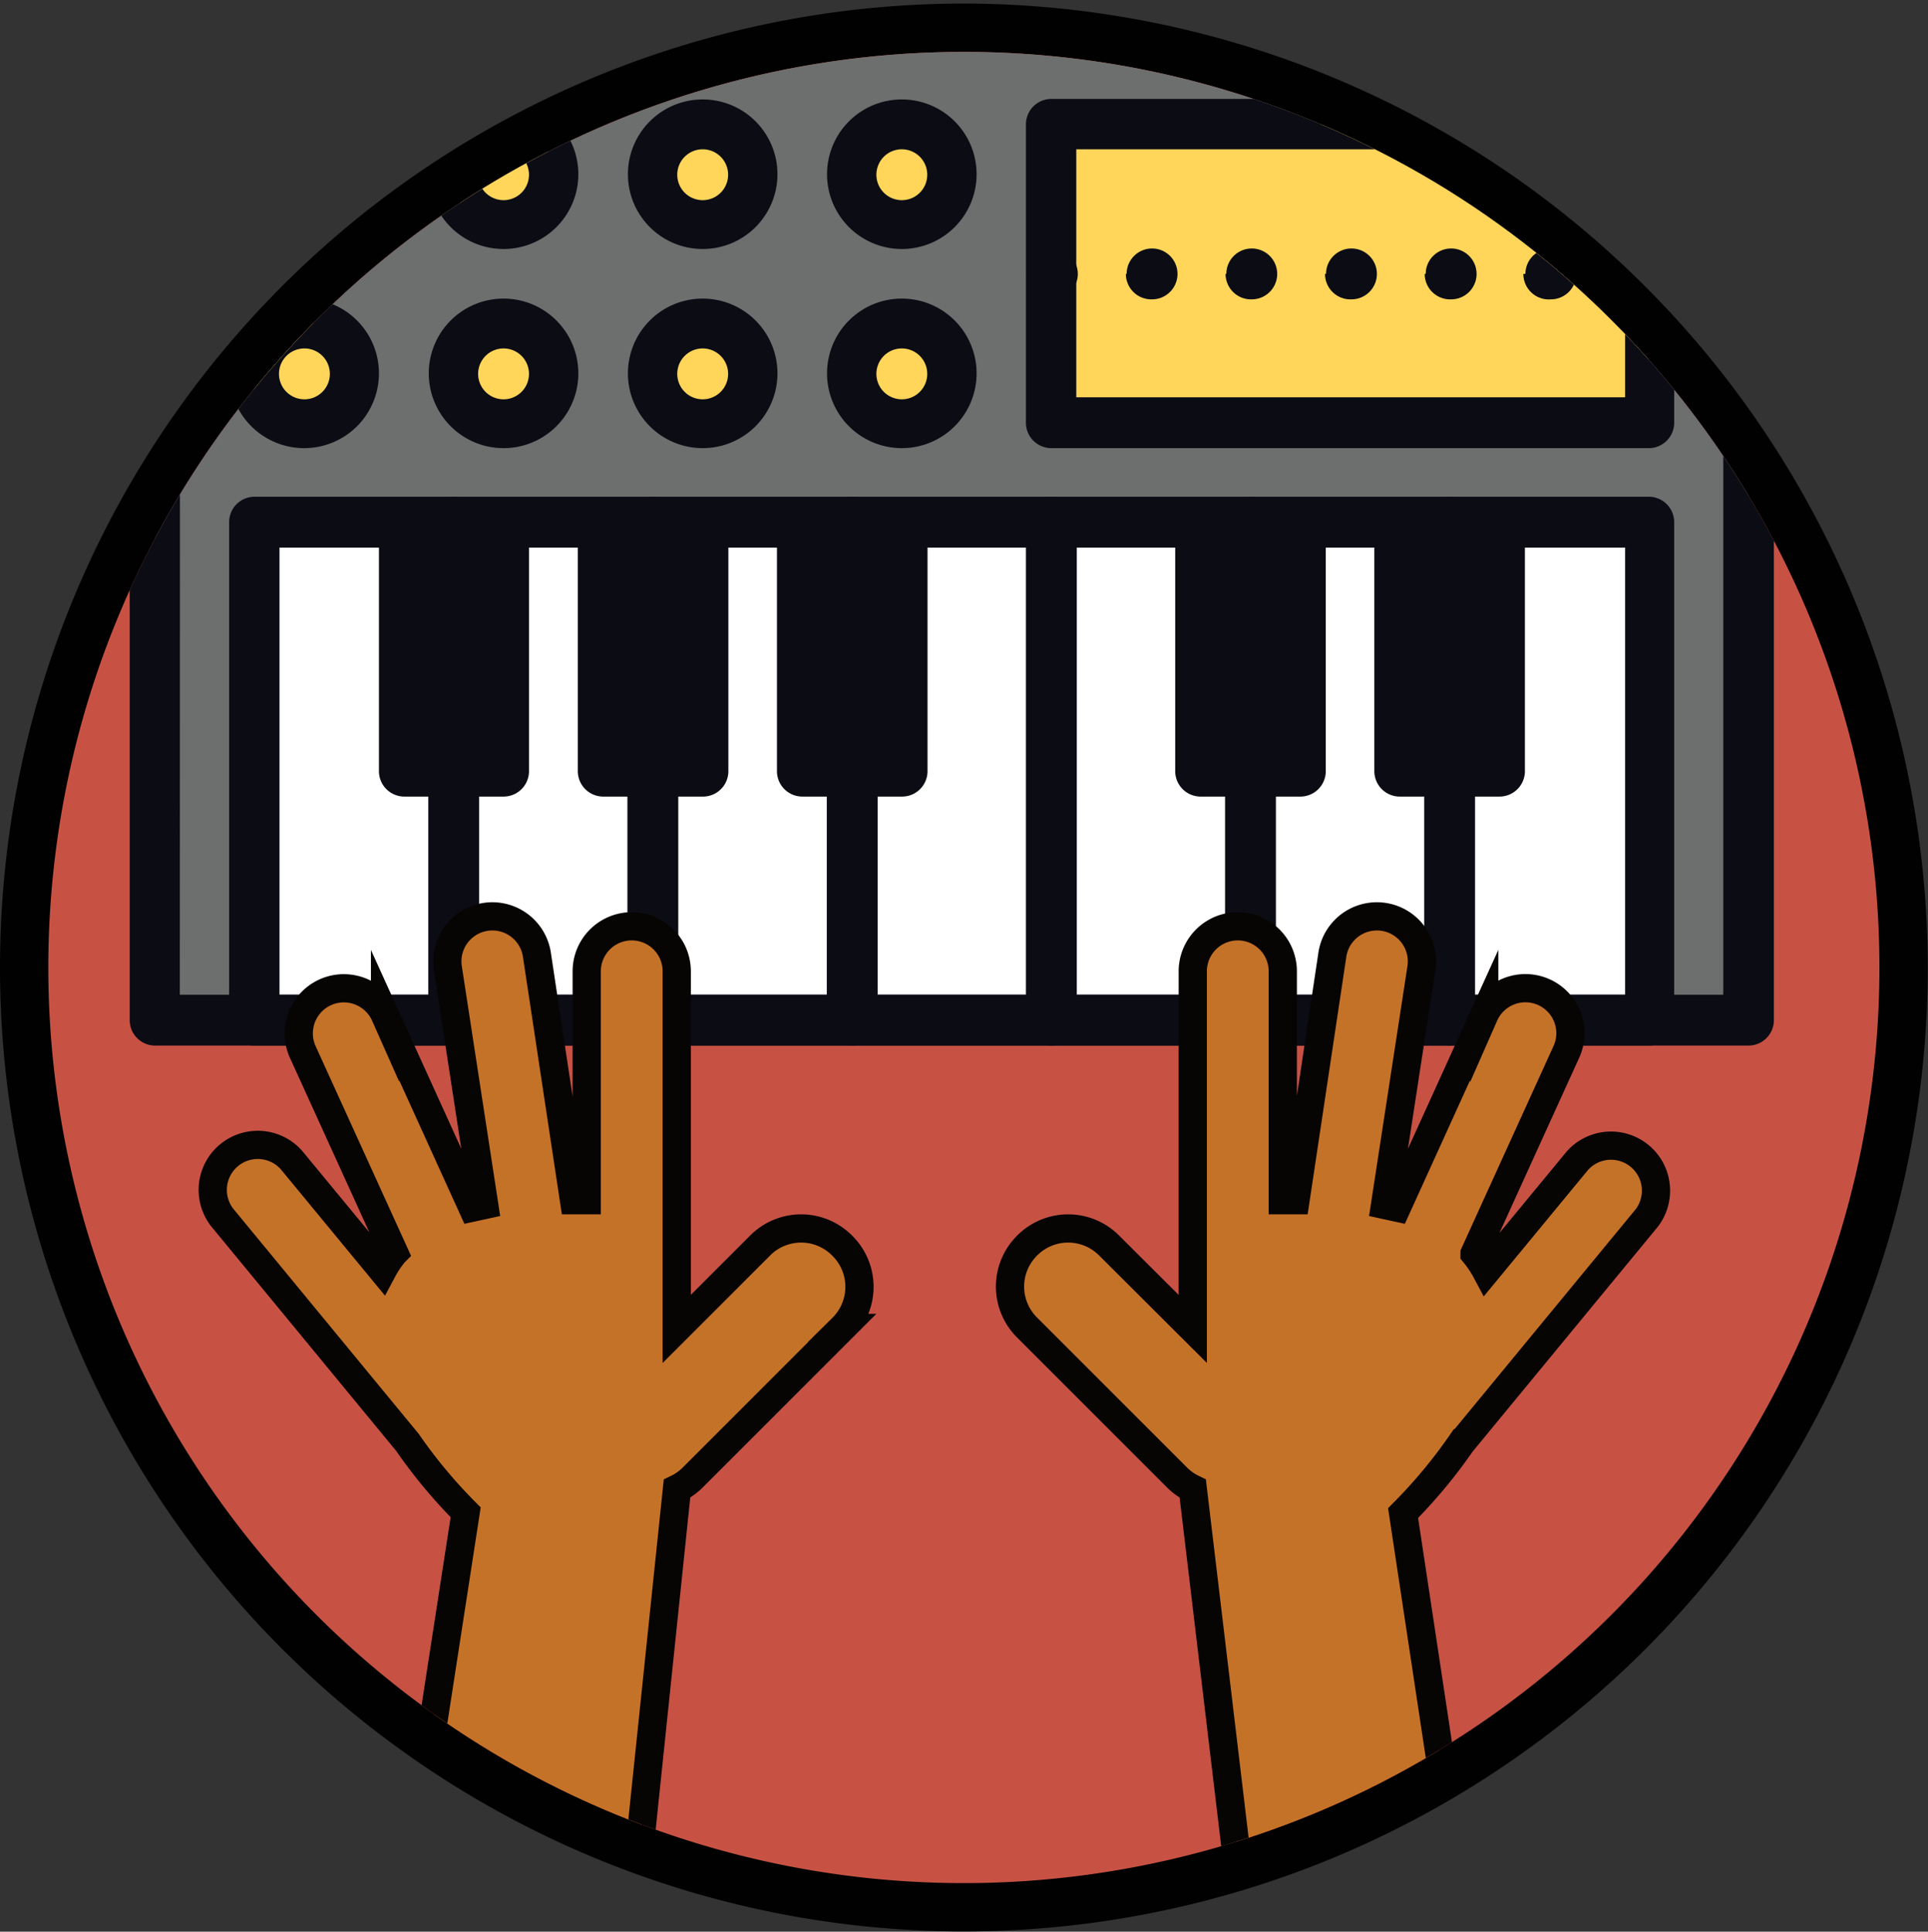
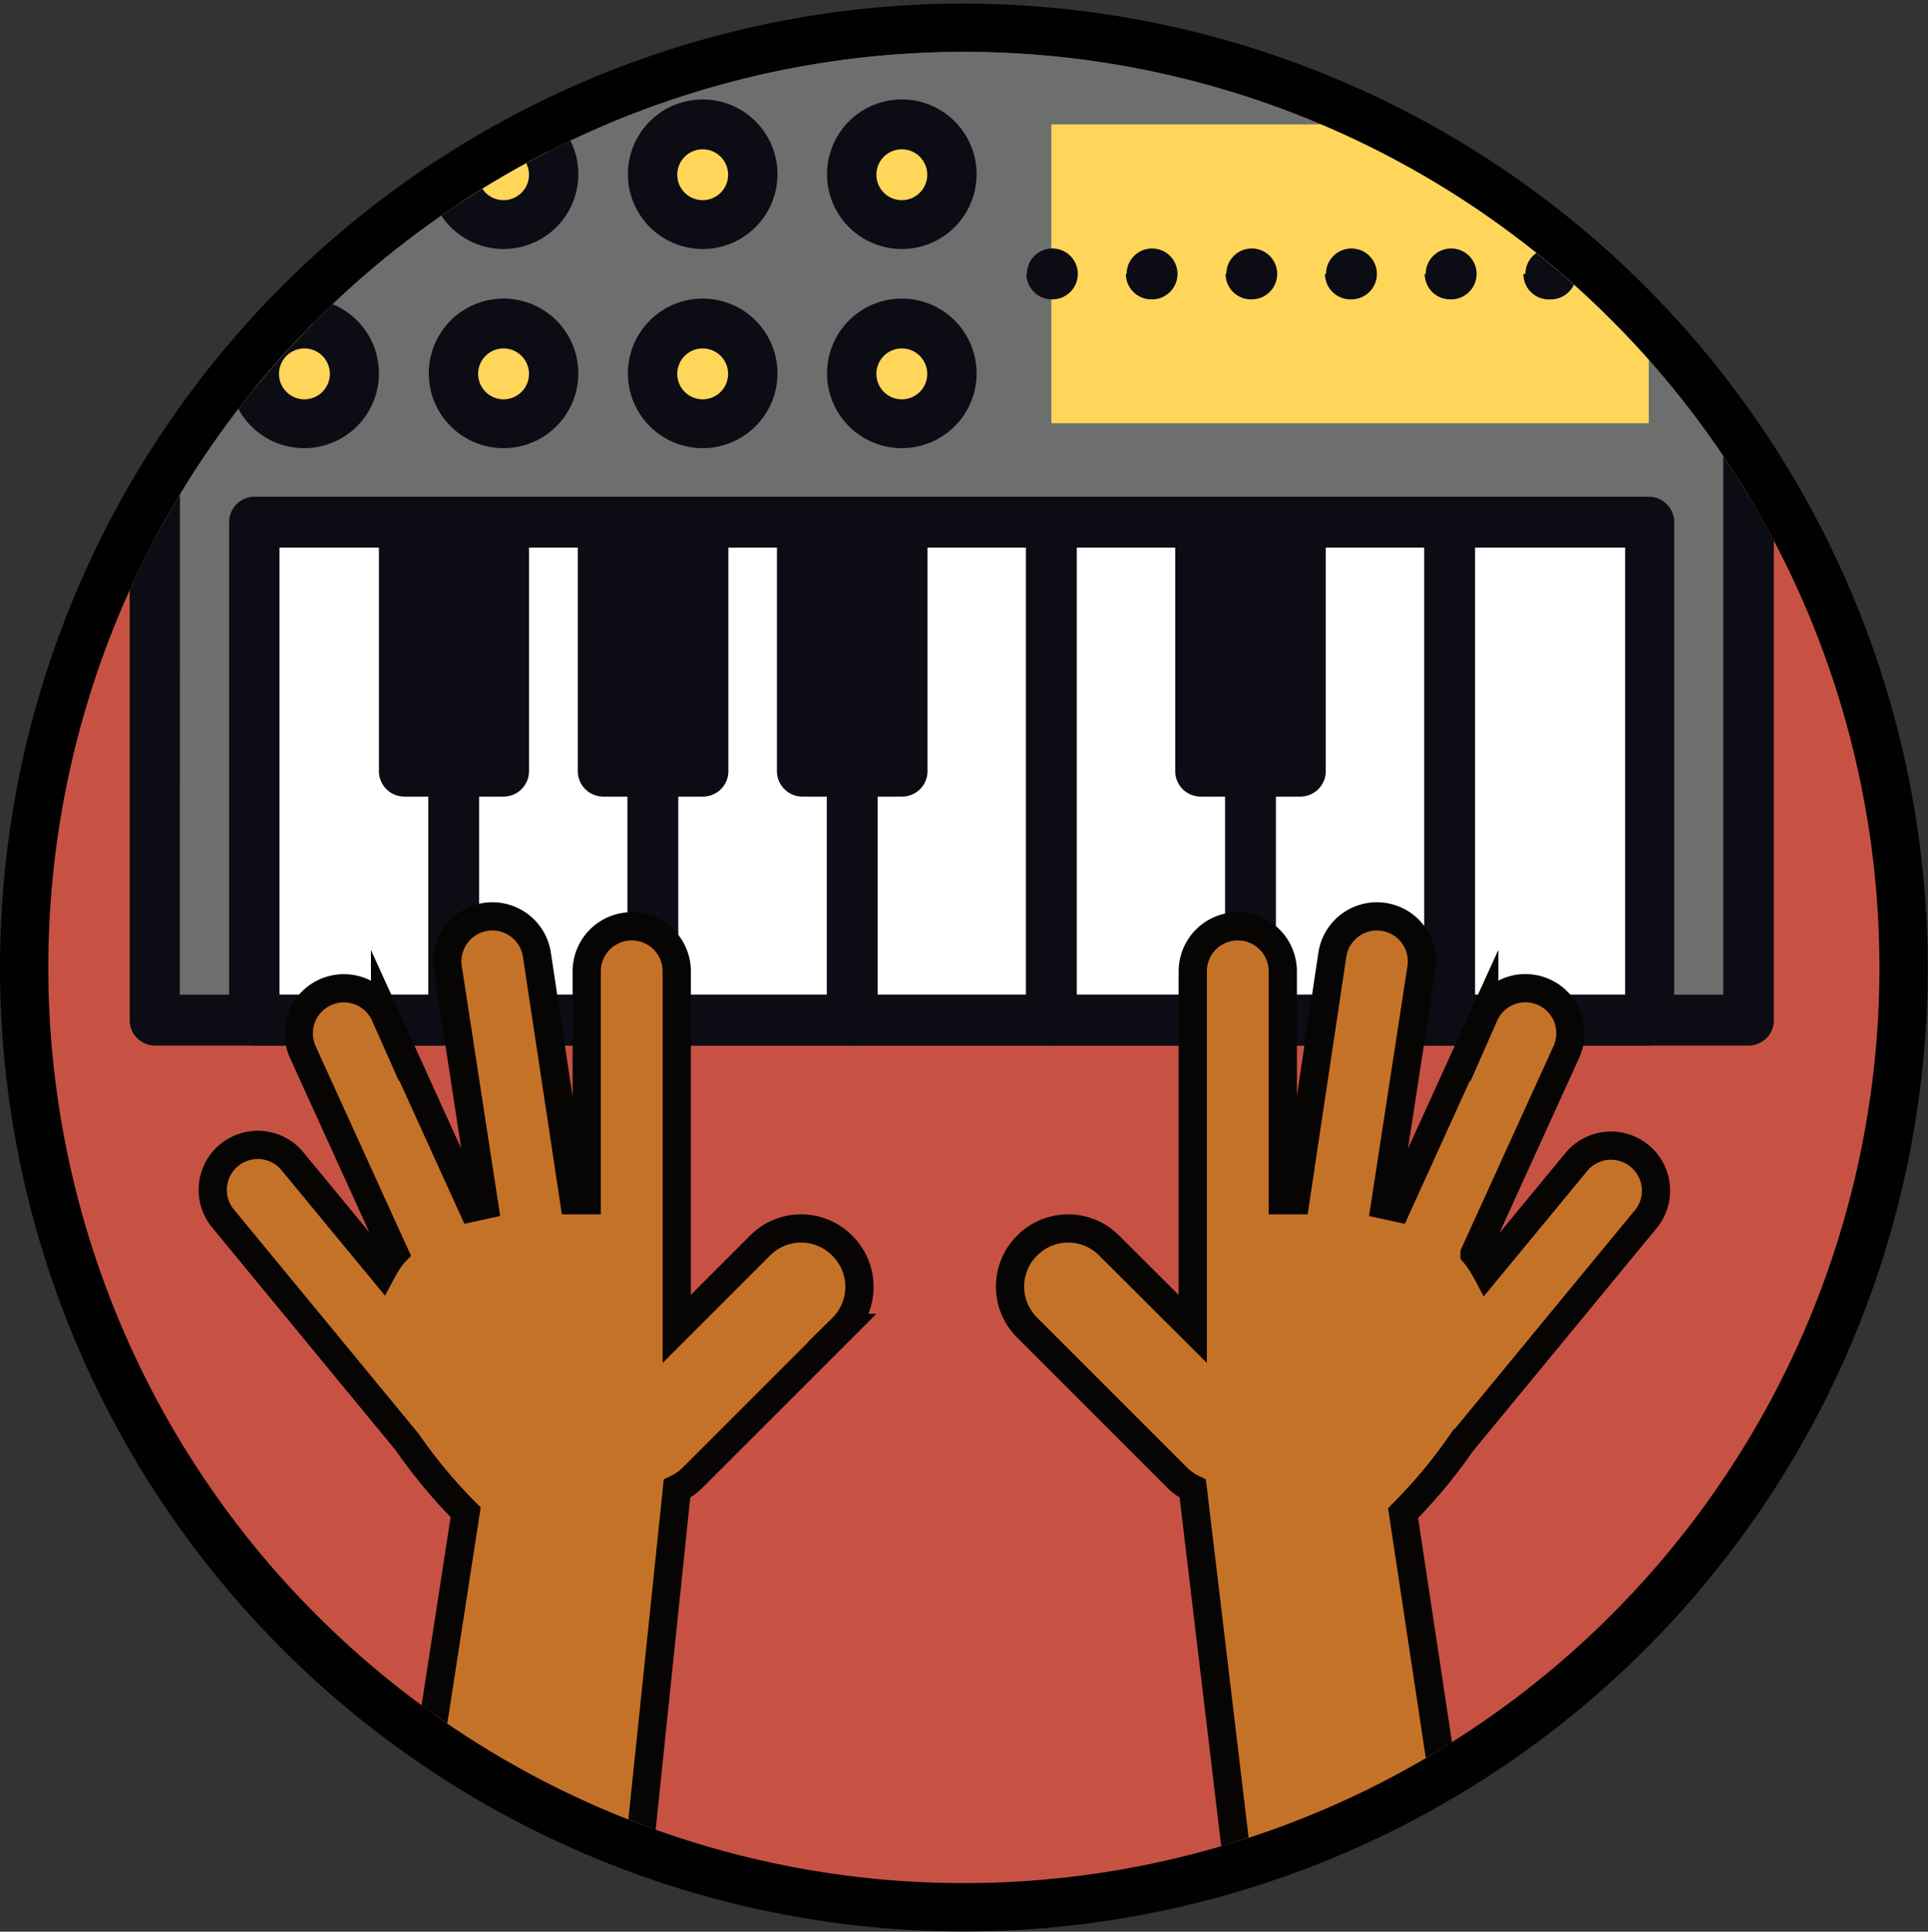
<svg xmlns="http://www.w3.org/2000/svg" id="Layer_1" data-name="Layer 1" viewBox="0 0 75.81 75.95">
  <rect x="0" y="0" width="75.81" height="75.95" fill="#333333" stroke="none" />
  <defs>
    <style>.cls-1{fill:none;}.cls-2{fill:#c75244;}.cls-3{fill:#010101;}.cls-4{clip-path:url(#clip-path);}.cls-5{fill:#6d6e6e;}.cls-6{fill:#fff;}.cls-7{fill:#ffd65a;}.cls-8{fill:#0c0c15;}.cls-9{fill:#c57229;stroke:#070404;stroke-miterlimit:10;stroke-width:1.11px;}</style>
    <clipPath id="clip-path" transform="translate(-34.1 -28.47)">
      <circle class="cls-1" cx="72" cy="66.51" r="36" />
    </clipPath>
  </defs>
  <title>TML-CB-icon2</title>
  <path class="cls-2" d="M72,103.47a37,37,0,1,1,37-37A37,37,0,0,1,72,103.47Z" transform="translate(-34.1 -28.47)" />
  <path class="cls-3" d="M72,30.51a36,36,0,1,1-36,36,36,36,0,0,1,36-36m0-1.9a37.9,37.9,0,1,0,37.9,37.9A37.95,37.95,0,0,0,72,28.61Z" transform="translate(-34.1 -28.47)" />
  <g class="cls-4">
    <rect class="cls-5" x="6.1" y="0.98" width="62.65" height="39.16" />
    <rect class="cls-6" x="10.02" y="20.56" width="54.82" height="19.58" />
    <path class="cls-7" d="M48,35.32a2,2,0,1,1-2-2,2,2,0,0,1,2,2Z" transform="translate(-34.1 -28.47)" />
    <path class="cls-7" d="M48,43.15a2,2,0,1,1-2-2,2,2,0,0,1,2,2Z" transform="translate(-34.1 -28.47)" />
    <path class="cls-7" d="M55.86,35.32a2,2,0,1,1-2-2,2,2,0,0,1,2,2Z" transform="translate(-34.1 -28.47)" />
    <path class="cls-7" d="M55.86,43.15a2,2,0,1,1-2-2,2,2,0,0,1,2,2Z" transform="translate(-34.1 -28.47)" />
    <path class="cls-7" d="M63.69,35.32a2,2,0,1,1-2-2,2,2,0,0,1,2,2Z" transform="translate(-34.1 -28.47)" />
    <path class="cls-7" d="M63.69,43.15a2,2,0,1,1-2-2,2,2,0,0,1,2,2Z" transform="translate(-34.1 -28.47)" />
    <path class="cls-7" d="M71.52,35.32a2,2,0,1,1-2-2,2,2,0,0,1,2,2Z" transform="translate(-34.1 -28.47)" />
    <path class="cls-7" d="M71.52,43.15a2,2,0,1,1-2-2,2,2,0,0,1,2,2Z" transform="translate(-34.1 -28.47)" />
    <rect class="cls-7" x="41.34" y="4.89" width="23.49" height="11.75" />
    <path class="cls-8" d="M102.84,69.58H40.2a1,1,0,0,1-1-1V29.45a1,1,0,0,1,1-1h62.65a1,1,0,0,1,1,1V68.6A1,1,0,0,1,102.84,69.58Zm-61.67-2h60.69V30.43H41.18Z" transform="translate(-34.1 -28.47)" />
    <path class="cls-8" d="M98.93,69.58H44.11a1,1,0,0,1-1-1V49a1,1,0,0,1,1-1H98.93a1,1,0,0,1,1,1V68.6A1,1,0,0,1,98.93,69.58Zm-53.84-2H98V50H45.09Z" transform="translate(-34.1 -28.47)" />
    <path class="cls-8" d="M46.07,38.26A2.94,2.94,0,1,1,49,35.32,2.94,2.94,0,0,1,46.07,38.26Zm0-3.92a1,1,0,1,0,1,1A1,1,0,0,0,46.07,34.34Z" transform="translate(-34.1 -28.47)" />
    <path class="cls-8" d="M46.07,46.09A2.94,2.94,0,1,1,49,43.15,2.94,2.94,0,0,1,46.07,46.09Zm0-3.92a1,1,0,1,0,1,1A1,1,0,0,0,46.07,42.17Z" transform="translate(-34.1 -28.47)" />
    <path class="cls-8" d="M53.9,38.26a2.94,2.94,0,1,1,2.94-2.94A2.94,2.94,0,0,1,53.9,38.26Zm0-3.92a1,1,0,1,0,1,1A1,1,0,0,0,53.9,34.34Z" transform="translate(-34.1 -28.47)" />
    <path class="cls-8" d="M53.9,46.09a2.94,2.94,0,1,1,2.94-2.94A2.94,2.94,0,0,1,53.9,46.09Zm0-3.92a1,1,0,1,0,1,1A1,1,0,0,0,53.9,42.17Z" transform="translate(-34.1 -28.47)" />
    <path class="cls-8" d="M61.73,38.26a2.94,2.94,0,1,1,2.94-2.94A2.94,2.94,0,0,1,61.73,38.26Zm0-3.92a1,1,0,1,0,1,1A1,1,0,0,0,61.73,34.34Z" transform="translate(-34.1 -28.47)" />
    <path class="cls-8" d="M61.73,46.09a2.94,2.94,0,1,1,2.94-2.94A2.94,2.94,0,0,1,61.73,46.09Zm0-3.92a1,1,0,1,0,1,1A1,1,0,0,0,61.73,42.17Z" transform="translate(-34.1 -28.47)" />
    <path class="cls-8" d="M69.56,38.26a2.94,2.94,0,1,1,2.94-2.94A2.94,2.94,0,0,1,69.56,38.26Zm0-3.92a1,1,0,1,0,1,1A1,1,0,0,0,69.56,34.34Z" transform="translate(-34.1 -28.47)" />
    <path class="cls-8" d="M69.56,46.09a2.94,2.94,0,1,1,2.94-2.94A2.94,2.94,0,0,1,69.56,46.09Zm0-3.92a1,1,0,1,0,1,1A1,1,0,0,0,69.56,42.17Z" transform="translate(-34.1 -28.47)" />
-     <path class="cls-8" d="M98.93,46.09H75.44a1,1,0,0,1-1-1V33.36a1,1,0,0,1,1-1H98.93a1,1,0,0,1,1,1V45.11A1,1,0,0,1,98.93,46.09Zm-22.51-2H98V34.34H76.42Z" transform="translate(-34.1 -28.47)" />
    <path class="cls-8" d="M98,39.24a1,1,0,0,1,1-1h0a1,1,0,0,1,1,1h0a1,1,0,0,1-1,1h0A1,1,0,0,1,98,39.24Zm-3.92,0a1,1,0,0,1,1-1h0a1,1,0,0,1,1,1h0a1,1,0,0,1-1,1h0A1,1,0,0,1,94,39.24Zm-3.92,0a1,1,0,0,1,1-1h0a1,1,0,0,1,1,1h0a1,1,0,0,1-1,1h0A1,1,0,0,1,90.12,39.24Zm-3.92,0a1,1,0,0,1,1-1h0a1,1,0,0,1,1,1h0a1,1,0,0,1-1,1h0A1,1,0,0,1,86.2,39.24Zm-3.92,0a1,1,0,0,1,1-1h0a1,1,0,0,1,1,1h0a1,1,0,0,1-1,1h0A1,1,0,0,1,82.29,39.24Zm-3.92,0a1,1,0,0,1,1-1h0a1,1,0,0,1,1,1h0a1,1,0,0,1-1,1h0A1,1,0,0,1,78.37,39.24Zm-3.92,0a1,1,0,0,1,1-1h0a1,1,0,0,1,1,1h0a1,1,0,0,1-1,1h0A1,1,0,0,1,74.46,39.24Z" transform="translate(-34.1 -28.47)" />
    <path class="cls-8" d="M51.94,69.58a1,1,0,0,1-1-1V49a1,1,0,1,1,2,0V68.6A1,1,0,0,1,51.94,69.58Z" transform="translate(-34.1 -28.47)" />
    <path class="cls-8" d="M59.77,69.58a1,1,0,0,1-1-1V49a1,1,0,1,1,2,0V68.6A1,1,0,0,1,59.77,69.58Z" transform="translate(-34.1 -28.47)" />
    <path class="cls-8" d="M67.61,69.58a1,1,0,0,1-1-1V49a1,1,0,1,1,2,0V68.6A1,1,0,0,1,67.61,69.58Z" transform="translate(-34.1 -28.47)" />
    <path class="cls-8" d="M75.44,69.58a1,1,0,0,1-1-1V49a1,1,0,1,1,2,0V68.6A1,1,0,0,1,75.44,69.58Z" transform="translate(-34.1 -28.47)" />
    <path class="cls-8" d="M83.27,69.58a1,1,0,0,1-1-1V49a1,1,0,1,1,2,0V68.6A1,1,0,0,1,83.27,69.58Z" transform="translate(-34.1 -28.47)" />
    <path class="cls-8" d="M91.1,69.58a1,1,0,0,1-1-1V49a1,1,0,1,1,2,0V68.6A1,1,0,0,1,91.1,69.58Z" transform="translate(-34.1 -28.47)" />
-     <path class="cls-8" d="M93.06,59.79H89.14a1,1,0,0,1-1-1V49.64a1,1,0,0,1,1-1h3.92a1,1,0,0,1,1,1v9.18A1,1,0,0,1,93.06,59.79Z" transform="translate(-34.1 -28.47)" />
    <path class="cls-8" d="M85.23,59.79H81.31a1,1,0,0,1-1-1V49.64a1,1,0,0,1,1-1h3.92a1,1,0,0,1,1,1v9.18A1,1,0,0,1,85.23,59.79Z" transform="translate(-34.1 -28.47)" />
    <path class="cls-8" d="M69.56,59.79H65.65a1,1,0,0,1-1-1V49.64a1,1,0,0,1,1-1h3.92a1,1,0,0,1,1,1v9.18A1,1,0,0,1,69.56,59.79Z" transform="translate(-34.1 -28.47)" />
    <path class="cls-8" d="M61.73,59.79H57.82a1,1,0,0,1-1-1V49.64a1,1,0,0,1,1-1h3.92a1,1,0,0,1,1,1v9.18A1,1,0,0,1,61.73,59.79Z" transform="translate(-34.1 -28.47)" />
    <path class="cls-8" d="M53.9,59.79H50a1,1,0,0,1-1-1V49.64a1,1,0,0,1,1-1H53.9a1,1,0,0,1,1,1v9.18A1,1,0,0,1,53.9,59.79Z" transform="translate(-34.1 -28.47)" />
    <path class="cls-9" d="M67.21,77.44a2.27,2.27,0,0,0-3.22,0l-3.28,3.28V66.66a1.77,1.77,0,1,0-3.54,0v9l-.5,0L55.21,66a1.77,1.77,0,0,0-3.5.54l1.43,9.31-.46.1-3.44-7.57A1.77,1.77,0,1,0,46,69.82l3.6,7.91a4.23,4.23,0,0,0-.46.69l-3.58-4.34a1.77,1.77,0,0,0-2.73,2.25l7.29,8.85a20,20,0,0,0,2.29,2.75l-1.39,9,8.21,4.37L60.72,87a2.25,2.25,0,0,0,.6-.42l5.9-5.9A2.27,2.27,0,0,0,67.21,77.44Z" transform="translate(-34.1 -28.47)" />
    <path class="cls-9" d="M74.49,77.44a2.27,2.27,0,0,1,3.22,0L81,80.72V66.66a1.77,1.77,0,1,1,3.54,0v9l.5,0L86.49,66a1.77,1.77,0,0,1,3.5.54l-1.43,9.31.46.1,3.44-7.57a1.77,1.77,0,1,1,3.22,1.47l-3.6,7.91a4.23,4.23,0,0,1,.46.69l3.58-4.34a1.77,1.77,0,0,1,2.73,2.25l-7.29,8.85a20,20,0,0,1-2.29,2.75l1.56,10.33-8.07,3.46L81,87a2.25,2.25,0,0,1-.6-.42l-5.9-5.9A2.27,2.27,0,0,1,74.49,77.44Z" transform="translate(-34.1 -28.47)" />
  </g>
</svg>